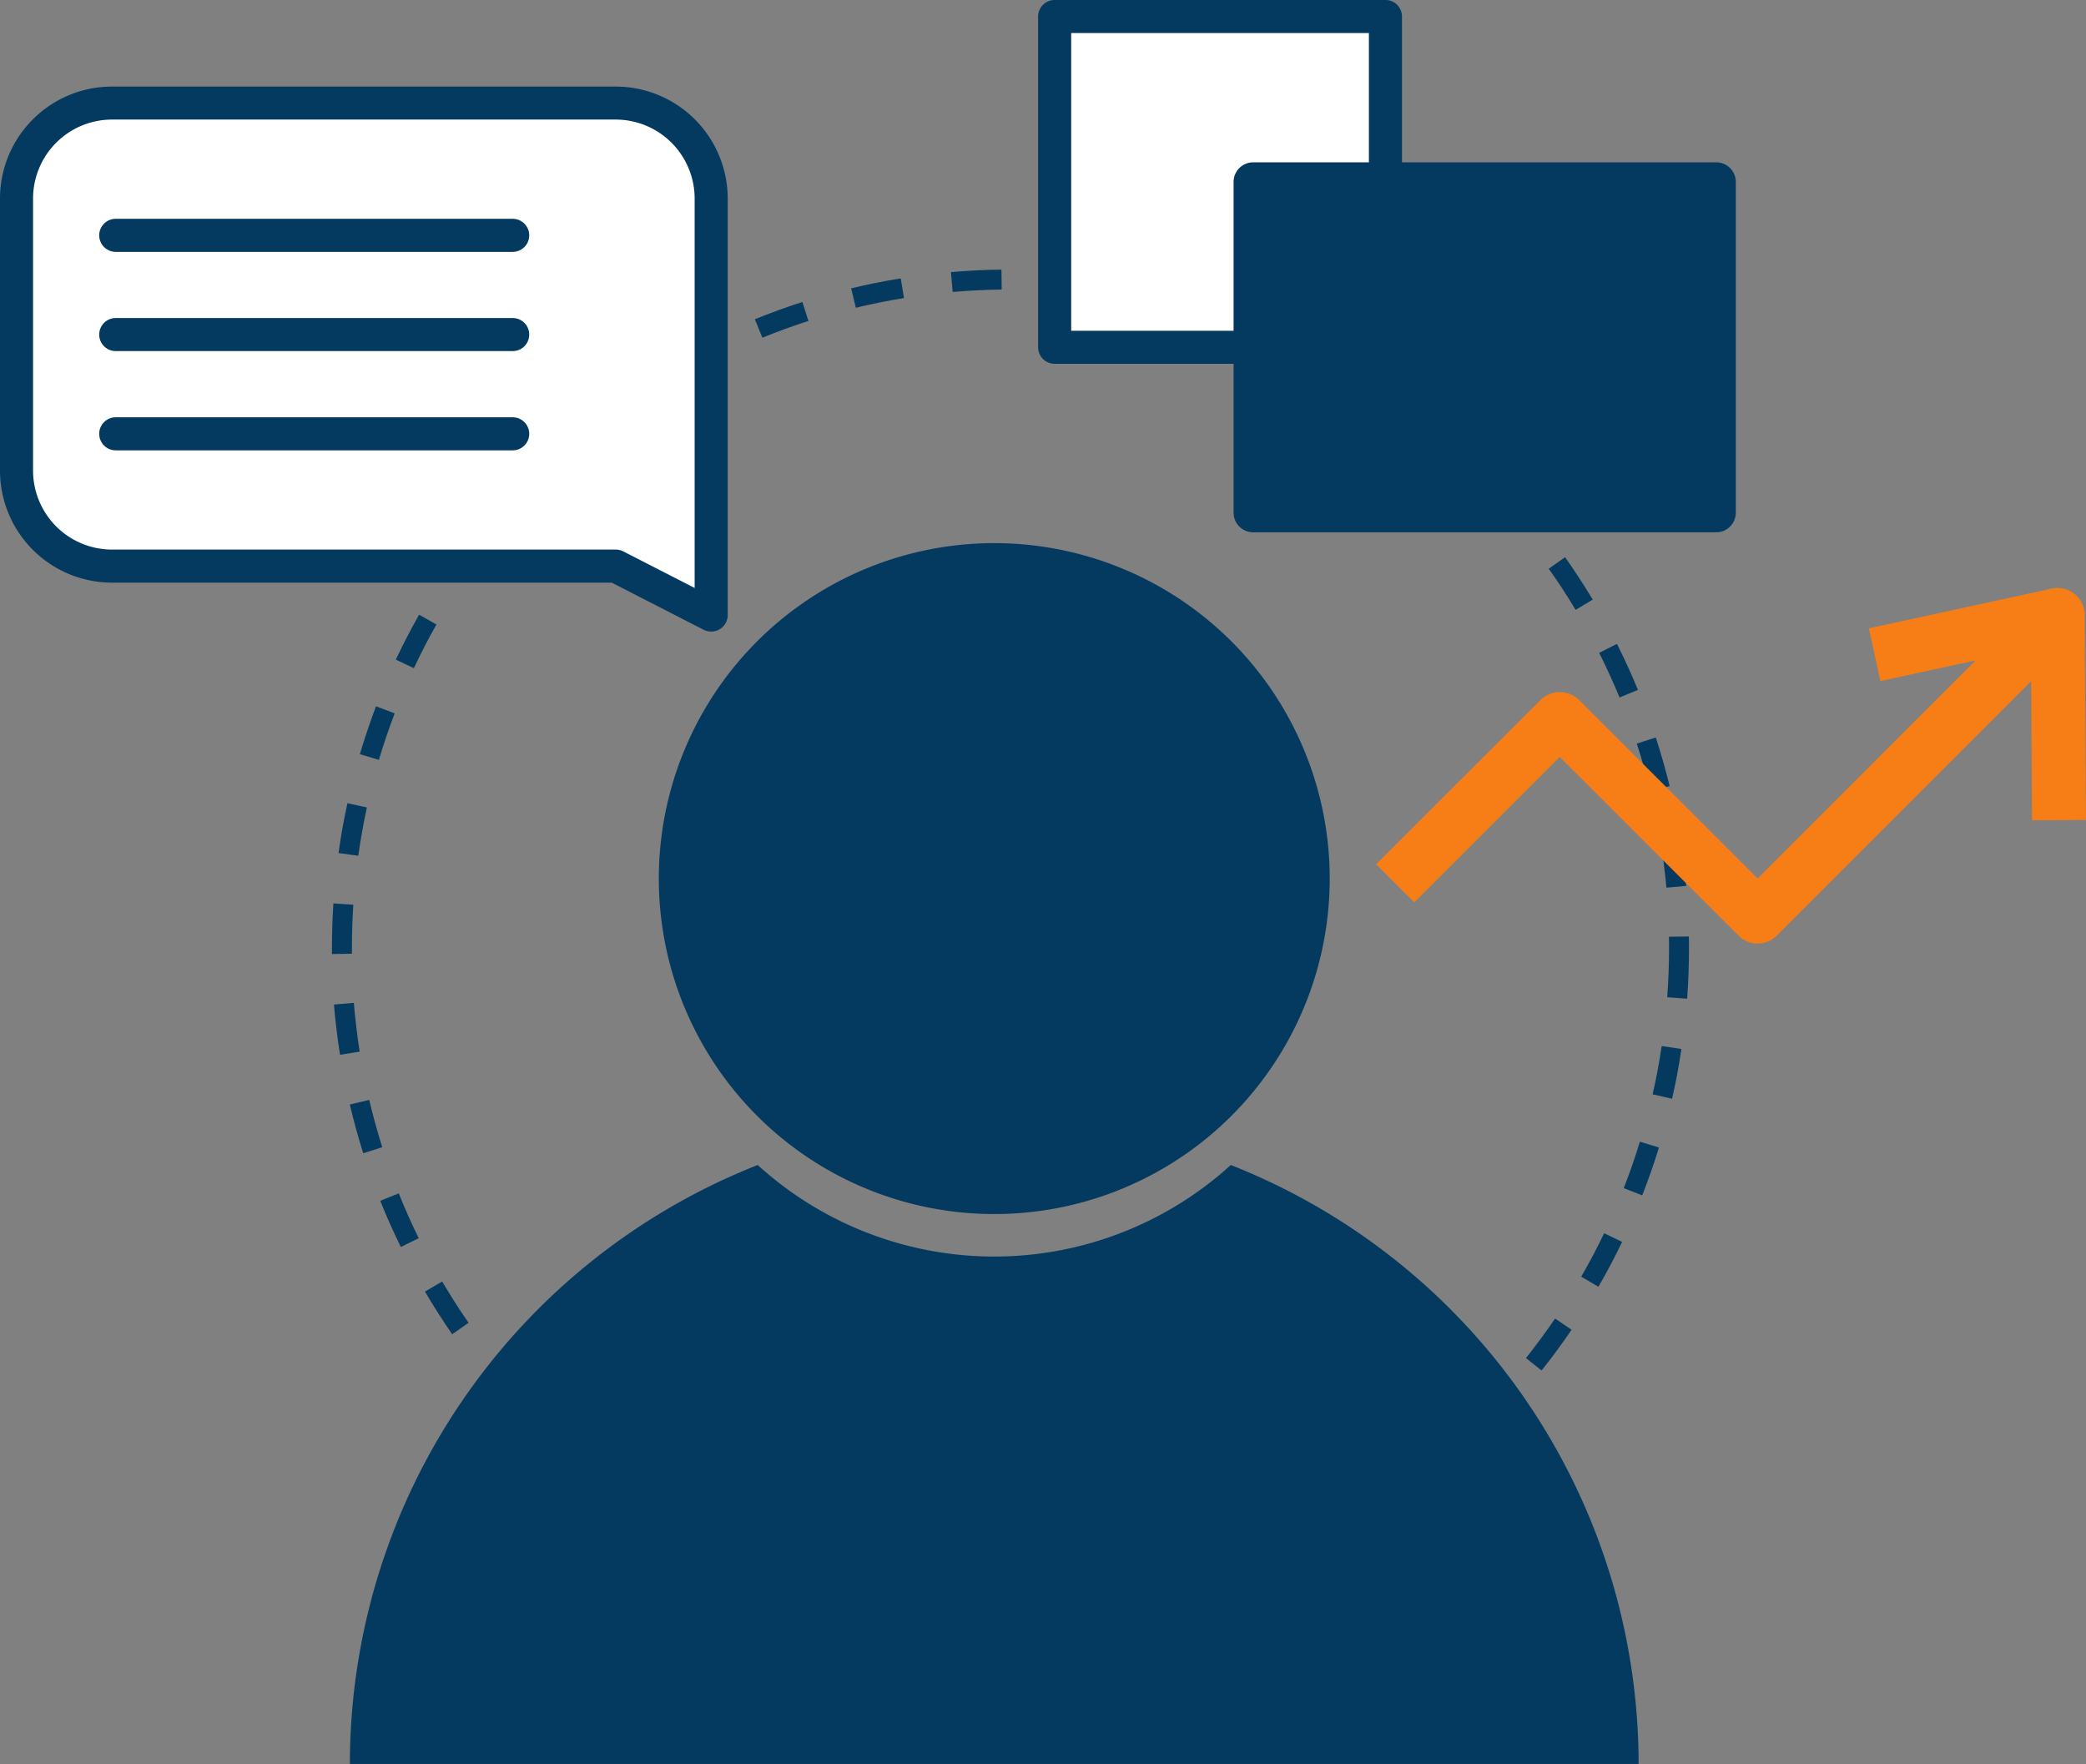
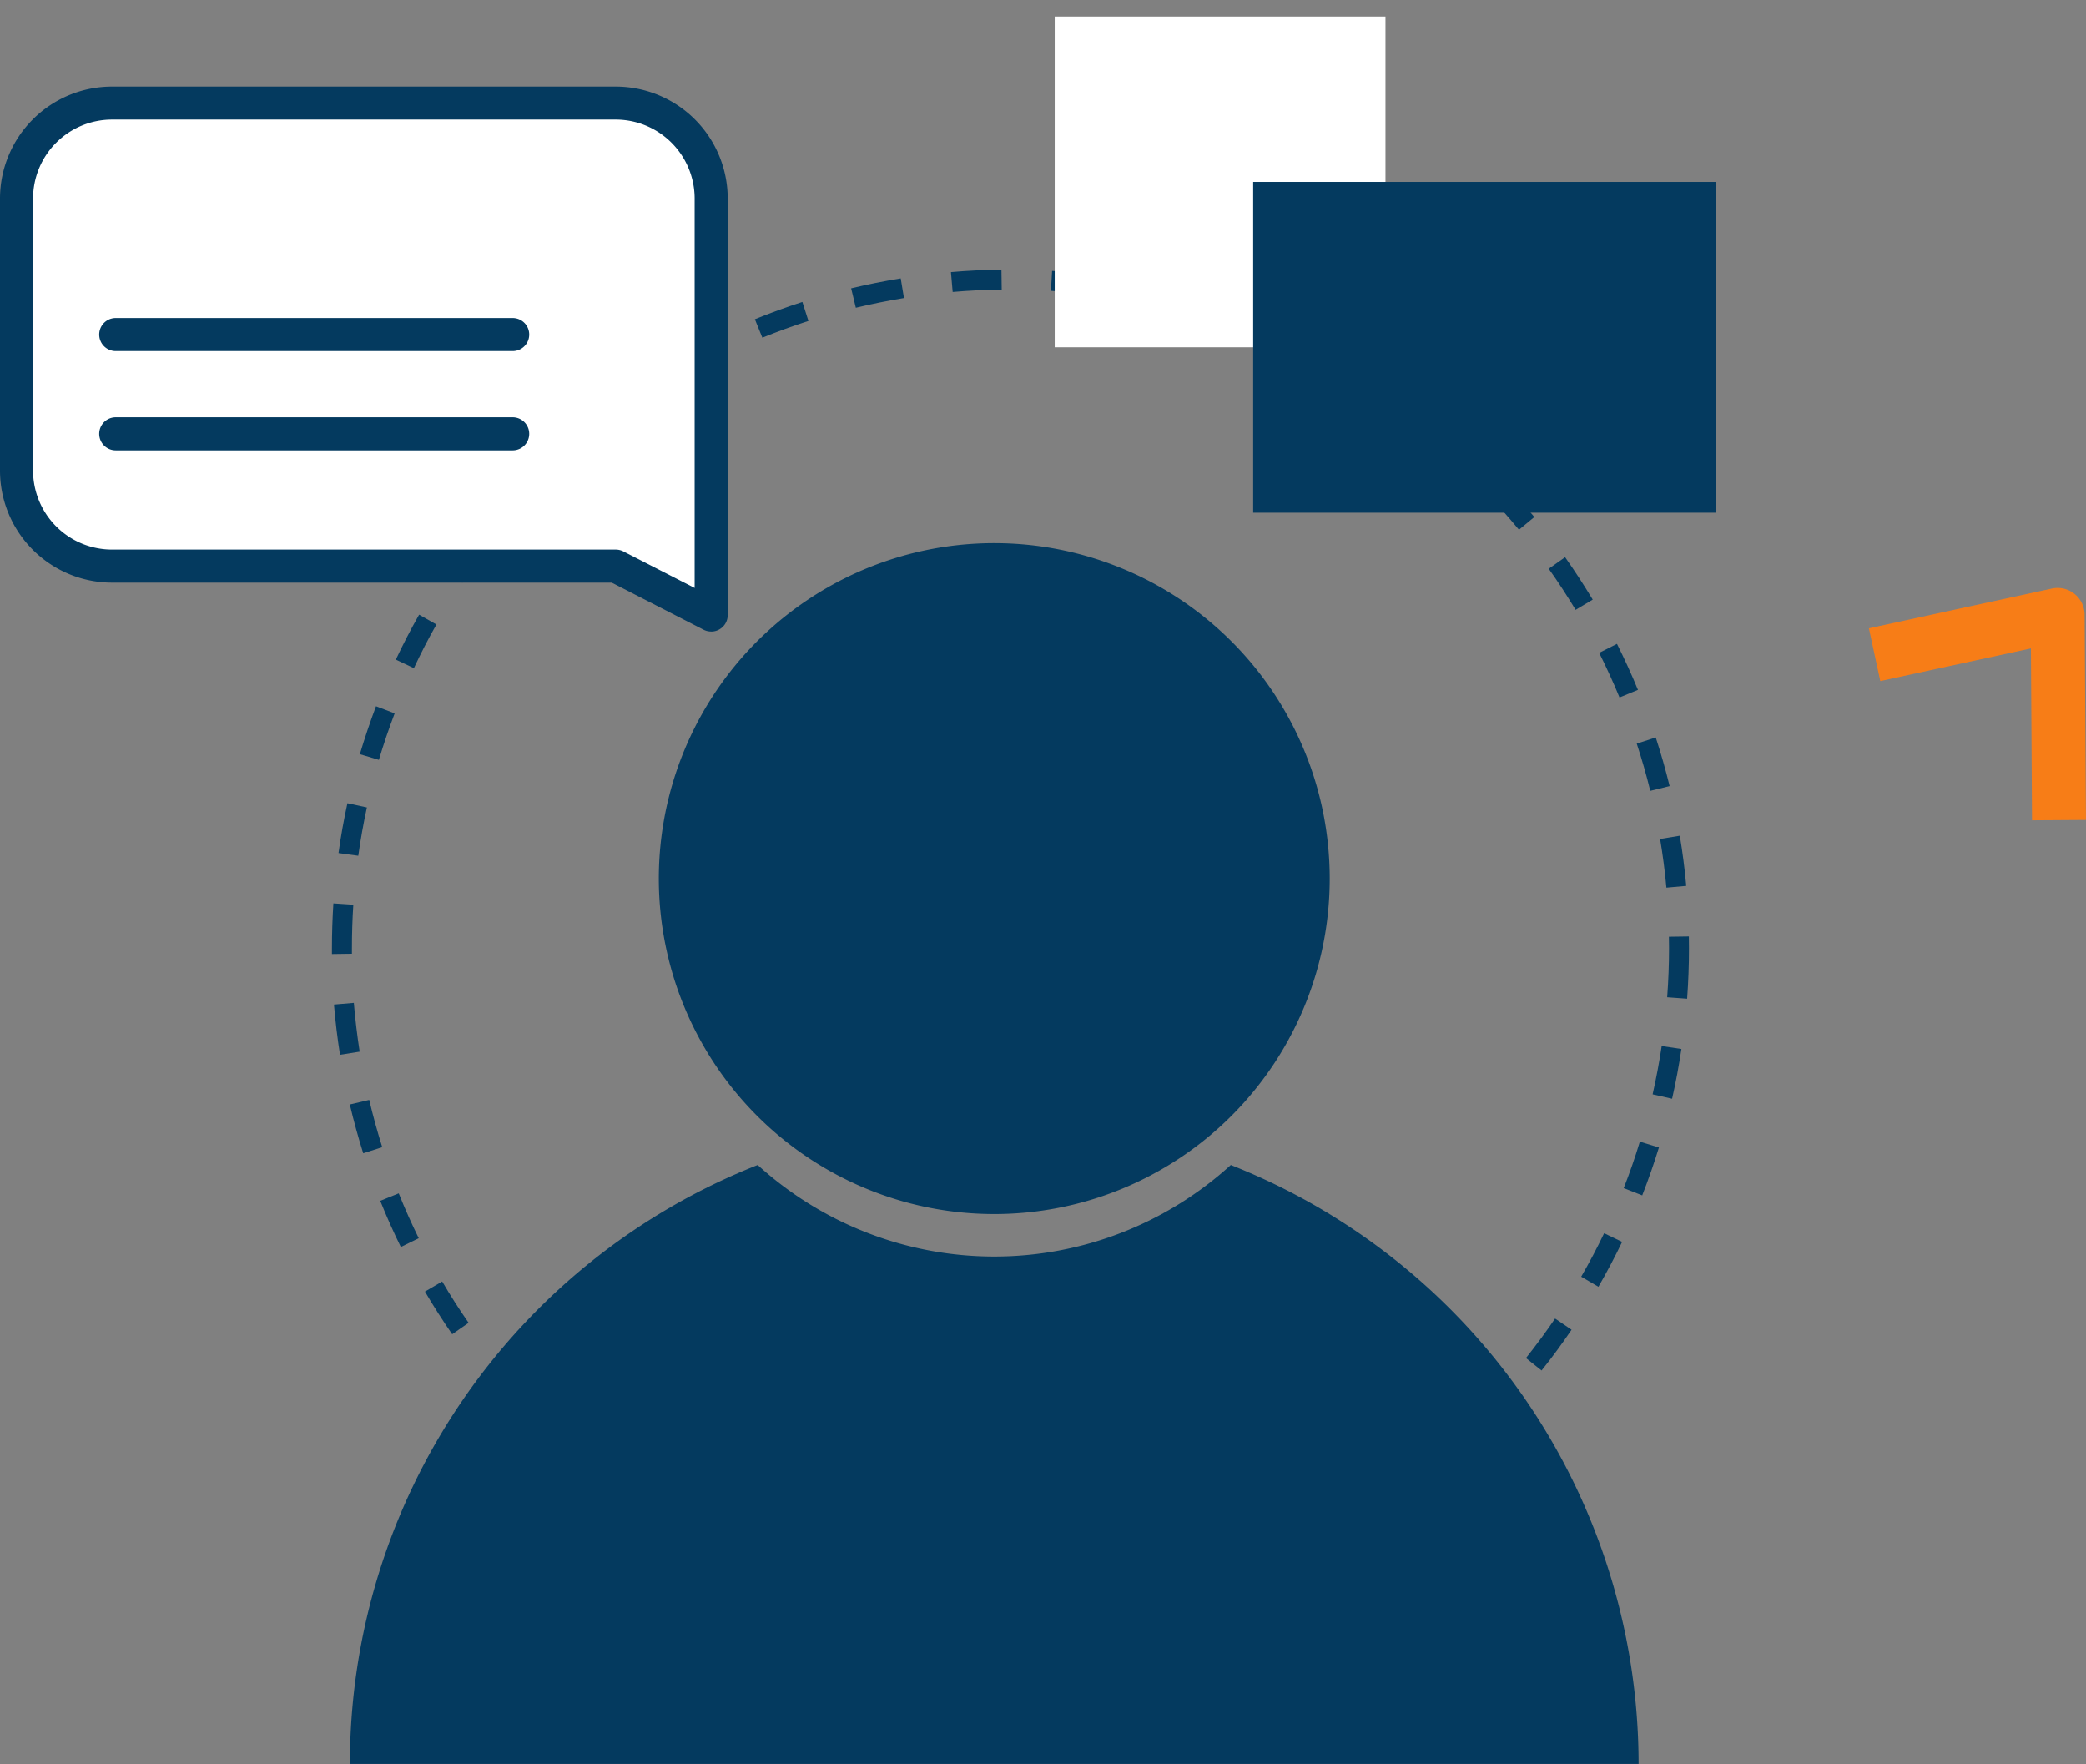
<svg xmlns="http://www.w3.org/2000/svg" id="Group_2856" data-name="Group 2856" width="103.284" height="87.336" viewBox="0 0 103.284 87.336">
  <rect x="0" y="0" width="103.284" height="87.336" fill="#808080" stroke="none" />
  <defs>
    <clipPath id="clip-path">
      <rect id="Rectangle_492" data-name="Rectangle 492" width="103.284" height="87.336" fill="none" />
    </clipPath>
  </defs>
  <g id="Group_2855" data-name="Group 2855" clip-path="url(#clip-path)">
    <path id="Path_1781" data-name="Path 1781" d="M39.483,71.859l-.006-.987c.816-.006,1.634-.037,2.435-.1l.074.987c-.821.063-1.665.1-2.5.1m-2.5-.08c-.824-.057-1.663-.146-2.492-.263l.14-.979c.807.114,1.62.2,2.418.258Zm7.495-.309-.152-.976c.807-.123,1.608-.278,2.389-.458l.223.962c-.8.186-1.631.346-2.461.472M32.023,71.06c-.818-.18-1.634-.392-2.424-.632l.286-.944c.767.232,1.56.438,2.352.615Zm17.333-.718-.295-.944c.767-.24,1.537-.512,2.292-.81l.363.919c-.778.306-1.574.59-2.361.836m-22.129-.73c-.784-.3-1.56-.638-2.3-.993l.424-.893c.724.346,1.477.67,2.235.962ZM54.012,68.5l-.435-.89c.733-.355,1.454-.738,2.146-1.145l.5.856c-.715.415-1.457.813-2.209,1.179M22.7,67.457c-.721-.412-1.437-.858-2.129-1.325l.552-.818c.672.452,1.365.884,2.066,1.285Zm35.639-1.479-.564-.816c.675-.464,1.334-.953,1.954-1.451l.618.773c-.641.512-1.316,1.016-2.009,1.494M18.548,64.656c-.658-.518-1.3-1.065-1.909-1.628l.667-.727c.592.544,1.216,1.076,1.854,1.577Zm43.694-1.811-.672-.724c.589-.547,1.165-1.125,1.717-1.723l.727.672c-.569.615-1.165,1.213-1.771,1.774M14.853,61.271c-.572-.61-1.125-1.248-1.645-1.889l.767-.621c.507.624,1.044,1.239,1.6,1.831Zm50.791-2.1-.773-.615c.5-.632.99-1.291,1.442-1.957l.816.555c-.466.687-.964,1.368-1.485,2.017M11.705,57.376c-.472-.681-.927-1.394-1.348-2.112l.853-.5c.409.7.847,1.385,1.308,2.046Zm56.757-2.349-.856-.5c.406-.7.787-1.425,1.136-2.152l.89.429c-.358.747-.753,1.494-1.17,2.218m-59.3-1.966c-.366-.744-.71-1.514-1.019-2.286l.916-.369c.3.75.635,1.5.99,2.221Zm61.47-2.553-.921-.361c.3-.758.567-1.531.8-2.3l.944.289c-.243.79-.521,1.588-.827,2.369M7.3,48.416c-.252-.8-.475-1.614-.664-2.415l.962-.226c.183.778.4,1.565.644,2.341Zm64.807-2.7-.964-.217c.18-.8.332-1.6.449-2.392l.976.146c-.12.816-.275,1.643-.461,2.464M6.151,43.54c-.129-.816-.229-1.651-.3-2.487l.984-.083c.069.81.166,1.625.289,2.415Zm66.7-2.776-.987-.072c.06-.807.092-1.625.092-2.432l-.006-.564.987-.014.006.575c0,.836-.031,1.677-.092,2.507m-67.1-2.212,0-.292c0-.744.026-1.482.072-2.215l.987.066c-.046.71-.069,1.428-.069,2.149l0,.278Zm66.075-3.285c-.074-.81-.18-1.62-.312-2.412l.976-.16c.134.813.243,1.648.318,2.484Zm-64.77-1.58-.979-.134c.114-.827.263-1.657.441-2.467l.964.209c-.172.79-.315,1.594-.426,2.392m63.971-3.214c-.192-.784-.418-1.571-.67-2.338l.941-.306c.258.79.489,1.6.687,2.409ZM8.08,28.94l-.947-.283c.24-.8.509-1.6.8-2.372l.924.352c-.286.75-.549,1.525-.781,2.3m61.427-3.088c-.3-.735-.644-1.479-1.007-2.209l.881-.444c.378.753.727,1.52,1.039,2.278ZM9.814,24.4l-.9-.424c.355-.75.741-1.5,1.153-2.226l.858.486c-.4.7-.773,1.431-1.116,2.163M67.33,21.511c-.418-.693-.864-1.379-1.331-2.035l.81-.572c.478.678.936,1.385,1.368,2.1ZM12.206,20.164l-.821-.549c.461-.69.956-1.374,1.468-2.032l.781.61c-.5.638-.979,1.3-1.428,1.972m52.319-2.621c-.521-.63-1.062-1.242-1.617-1.82l.715-.681c.569.6,1.127,1.225,1.663,1.871ZM15.2,16.332l-.733-.664c.564-.621,1.153-1.222,1.754-1.791l.678.718c-.581.552-1.156,1.136-1.7,1.737m45.963-2.3c-.6-.544-1.23-1.067-1.869-1.562l.607-.781c.658.509,1.3,1.05,1.923,1.608ZM18.731,12.987,18.1,12.22c.65-.529,1.322-1.039,2-1.511l.569.81c-.658.458-1.311.953-1.94,1.468M57.32,11.049c-.67-.444-1.368-.867-2.078-1.265l.484-.864c.73.409,1.448.847,2.138,1.3ZM22.714,10.2l-.507-.85c.724-.426,1.462-.83,2.2-1.2l.441.887c-.715.352-1.434.744-2.135,1.159M53.073,8.677c-.733-.343-1.491-.661-2.244-.944l.349-.924c.776.292,1.554.621,2.312.97ZM27.064,8.039l-.372-.916c.764-.309,1.557-.6,2.352-.856l.3.941c-.775.249-1.542.529-2.284.83M48.523,6.963c-.79-.232-1.582-.432-2.358-.6l.206-.967c.8.169,1.617.375,2.43.612ZM31.691,6.554l-.232-.962c.8-.192,1.628-.358,2.455-.492l.16.973c-.8.132-1.605.295-2.384.481m12.079-.6c-.807-.109-1.62-.189-2.418-.238l.057-.987c.824.052,1.663.134,2.492.246Zm-7.283-.177L36.4,4.788c.821-.072,1.663-.112,2.5-.123l.014.987c-.816.011-1.634.052-2.432.12" transform="translate(10.684 8.683)" fill="#043a5f" />
    <path id="Path_1782" data-name="Path 1782" d="M44.617,26A16.609,16.609,0,1,1,28.008,9.4,16.61,16.61,0,0,1,44.617,26" transform="translate(21.221 17.491)" fill="#043a5f" />
    <path id="Path_1783" data-name="Path 1783" d="M29.954,1.783H5.015A4.727,4.727,0,0,0,.285,6.508V19.986a4.727,4.727,0,0,0,4.73,4.725H29.954l4.725,2.424V6.508a4.724,4.724,0,0,0-4.725-4.725" transform="translate(0.531 3.318)" fill="#fff" />
    <path id="Path_1784" data-name="Path 1784" d="M35.212,28.482a.821.821,0,0,1-.375-.089l-4.55-2.332H5.543A5.549,5.549,0,0,1,0,20.518V7.04A5.548,5.548,0,0,1,5.543,1.5H30.485A5.548,5.548,0,0,1,36.031,7.04V27.664a.814.814,0,0,1-.392.7.8.8,0,0,1-.426.12M5.543,3.134A3.911,3.911,0,0,0,1.637,7.04V20.518a3.913,3.913,0,0,0,3.906,3.906H30.485a.84.84,0,0,1,.375.089l3.534,1.811V7.04a3.912,3.912,0,0,0-3.909-3.906Z" transform="translate(0 2.786)" fill="#043a5f" />
-     <path id="Path_1785" data-name="Path 1785" d="M22.189,5.423H2.535a.818.818,0,1,1,0-1.637H22.189a.818.818,0,0,1,0,1.637" transform="translate(3.196 7.047)" fill="#043a5f" />
    <path id="Path_1786" data-name="Path 1786" d="M22.189,7.14H2.535a.818.818,0,1,1,0-1.637H22.189a.818.818,0,0,1,0,1.637" transform="translate(3.196 10.243)" fill="#043a5f" />
    <path id="Path_1787" data-name="Path 1787" d="M22.189,8.857H2.535a.818.818,0,0,1,0-1.637H22.189a.818.818,0,0,1,0,1.637" transform="translate(3.196 13.44)" fill="#043a5f" />
    <rect id="Rectangle_491" data-name="Rectangle 491" width="16.377" height="16.377" transform="translate(52.222 0.818)" fill="#fff" />
-     <path id="Path_1788" data-name="Path 1788" d="M35.16,18.014H18.783a.819.819,0,0,1-.821-.818V.818A.819.819,0,0,1,18.783,0H35.16a.818.818,0,0,1,.818.818V17.2a.818.818,0,0,1-.818.818M19.6,16.377h14.74V1.637H19.6Z" transform="translate(33.438 -0.001)" fill="#043a5f" />
    <path id="Path_1789" data-name="Path 1789" d="M44.61,19.525H21.683V3.148H44.61Z" transform="translate(40.365 5.859)" fill="#043a5f" />
-     <path id="Path_1790" data-name="Path 1790" d="M45.241,21.126H22.314a.971.971,0,0,1-.97-.97V3.779a.971.971,0,0,1,.97-.97H45.241a.971.971,0,0,1,.97.97V20.156a.971.971,0,0,1-.97.97m-21.96-1.94H44.268V4.749H23.281Z" transform="translate(39.734 5.228)" fill="#043a5f" />
    <path id="Path_1791" data-name="Path 1791" d="M49.671,20.157a17.4,17.4,0,0,1-23.425,0A31.891,31.891,0,0,0,6.054,49.812H69.862A31.891,31.891,0,0,0,49.671,20.157" transform="translate(11.27 37.523)" fill="#043a5f" />
-     <path id="Path_1792" data-name="Path 1792" d="M42.7,27.673h0a1.327,1.327,0,0,1-.944-.392L32.9,18.432l-7.2,7.2L23.81,23.744,31.96,15.6a1.369,1.369,0,0,1,1.889,0L42.7,24.447,56.913,10.231,58.8,12.123,43.644,27.28a1.327,1.327,0,0,1-.944.392" transform="translate(44.325 19.045)" fill="#f77d17" />
    <path id="Path_1793" data-name="Path 1793" d="M40.412,21.674l-.054-8.51L32.9,14.781l-.564-2.613L41.4,10.2a1.336,1.336,0,0,1,1.617,1.3l.066,10.156Z" transform="translate(60.199 18.94)" fill="#f77d17" />
  </g>
</svg>